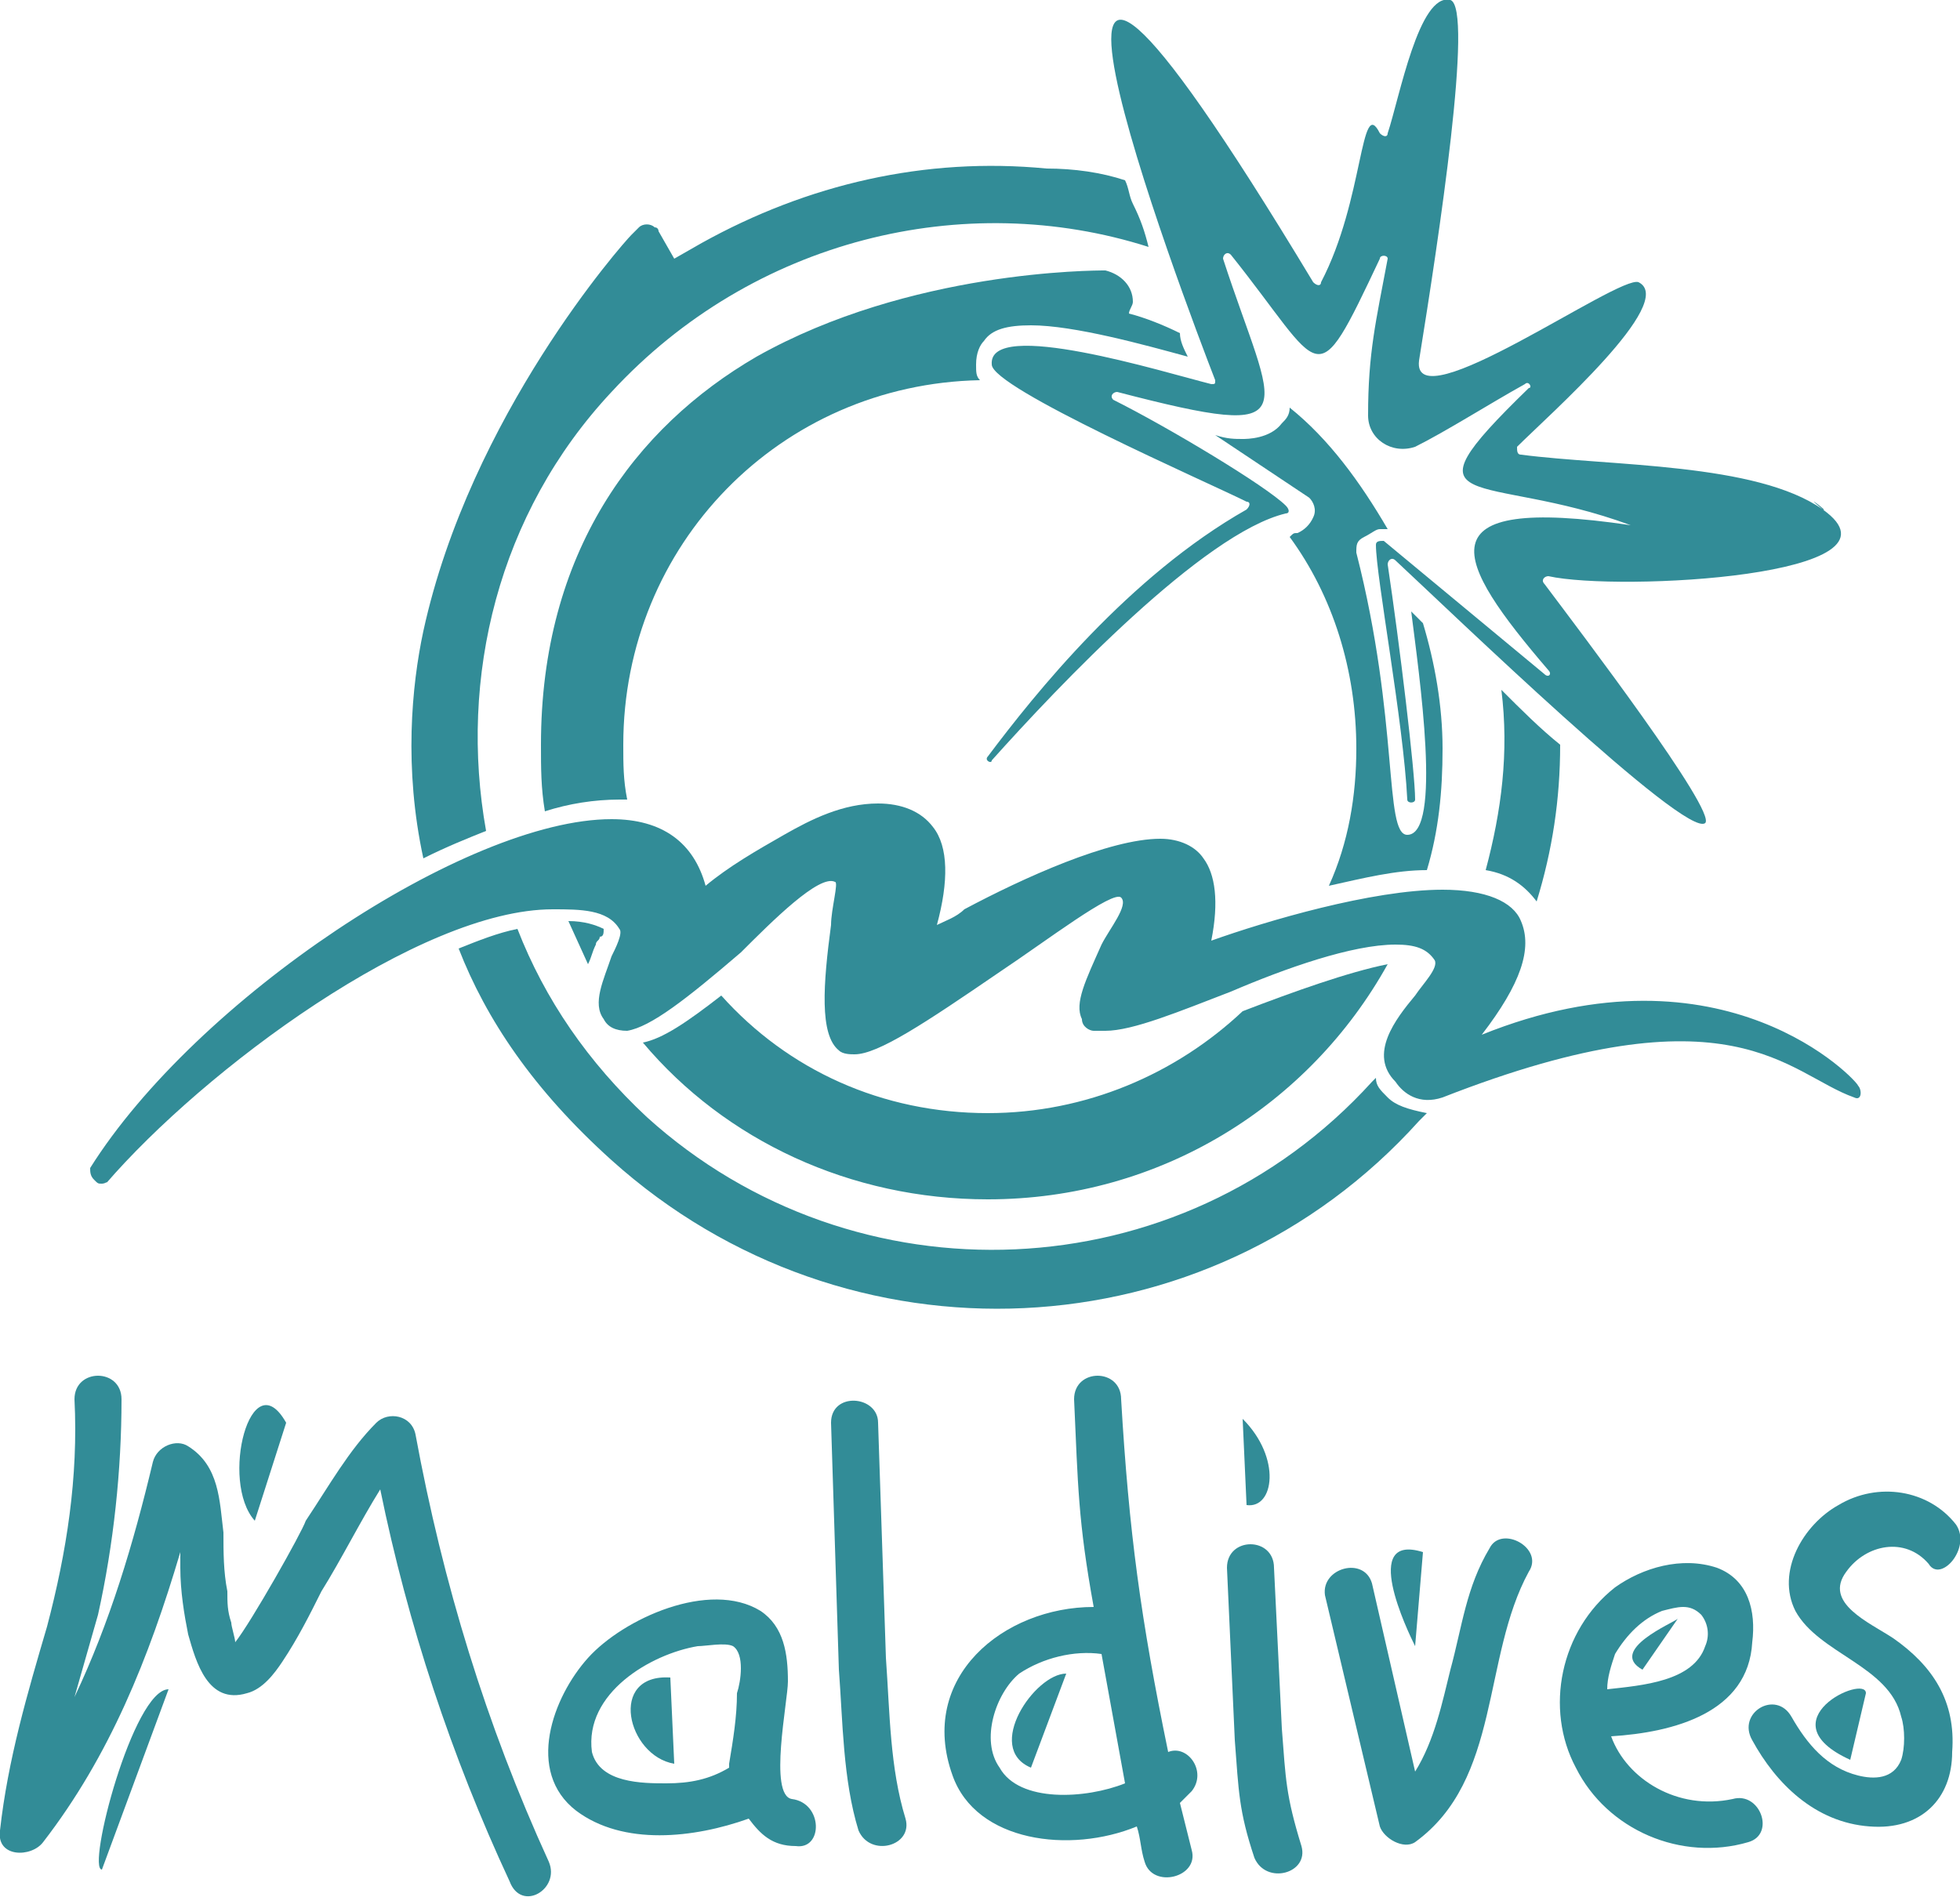
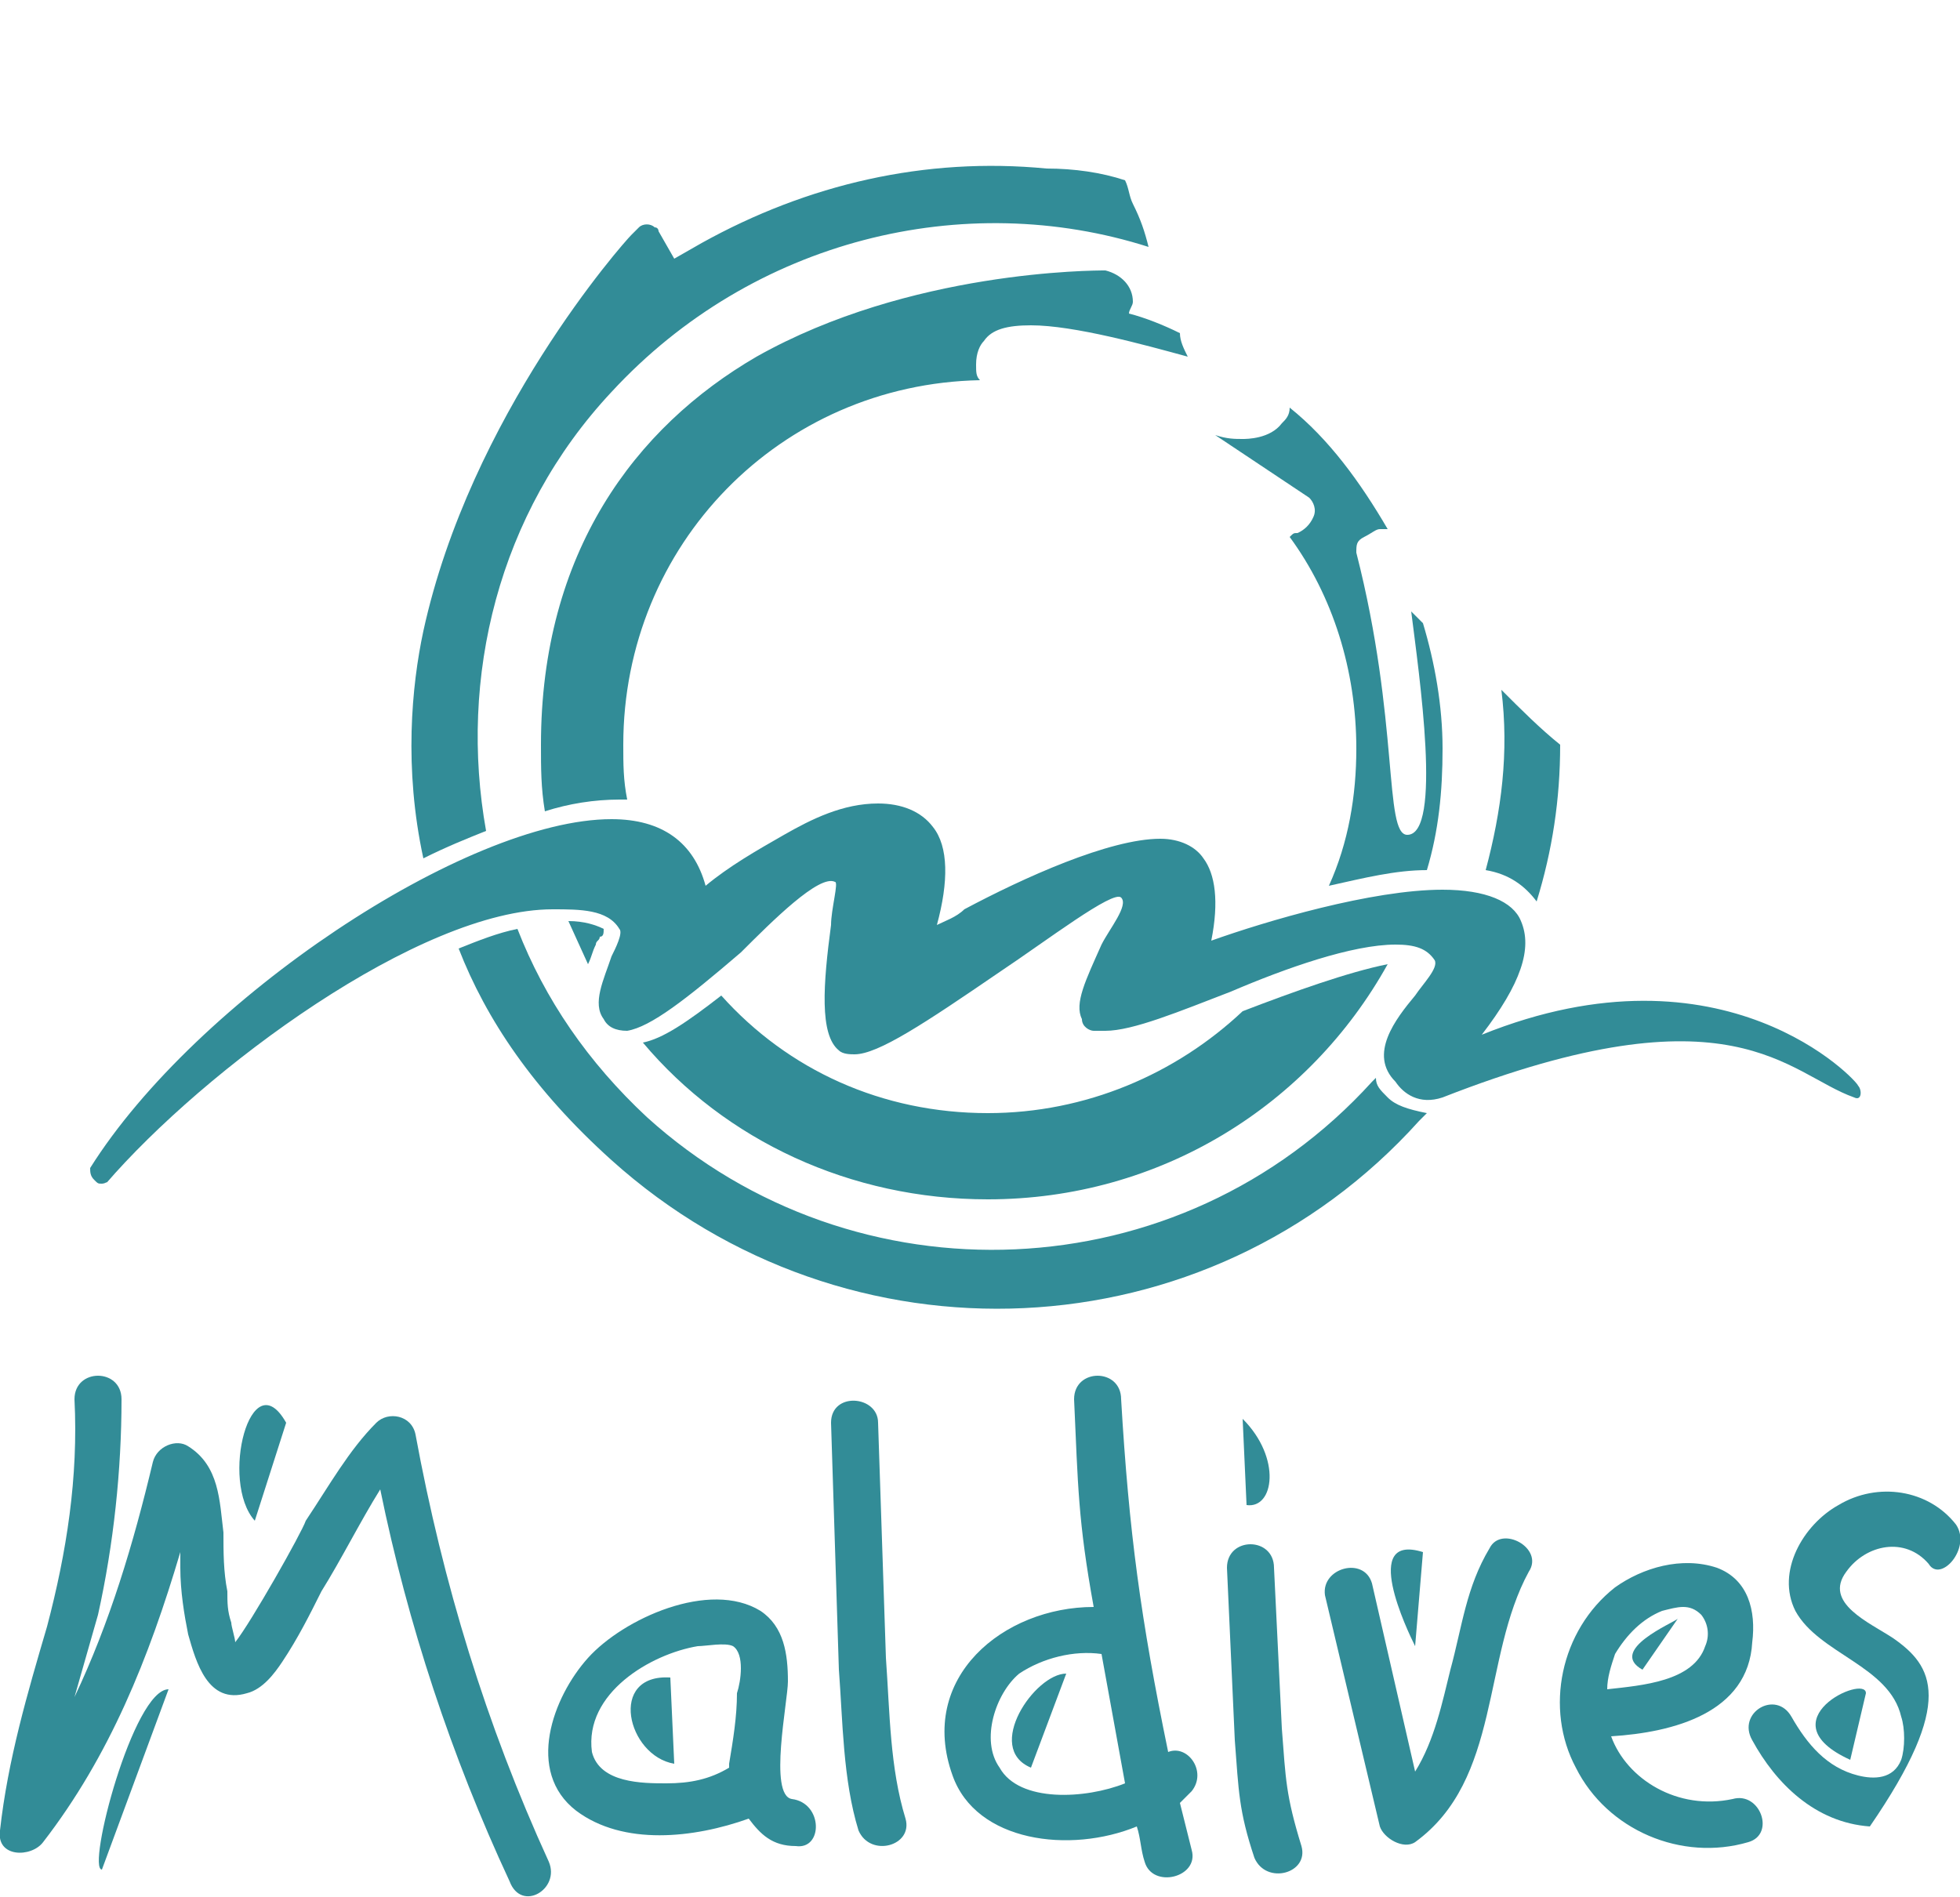
<svg xmlns="http://www.w3.org/2000/svg" viewBox="6145 5174 50 48.4" data-guides="{&quot;vertical&quot;:[],&quot;horizontal&quot;:[]}">
  <path fill="#328c97" stroke="none" fill-opacity="1" stroke-width="1" stroke-opacity="1" fill-rule="evenodd" font-size-adjust="none" id="tSvg165b6bde880" title="Path 1" d="M 6147.6 5204.2 C 6147.5 5204.2 6147.5 5204.2 6147.4 5204.1C 6147.3 5204 6147.3 5203.9 6147.3 5203.8C 6150 5199.5 6156.9 5194.9 6160.6 5194.9C 6161.9 5194.9 6162.7 5195.5 6163 5196.6C 6163.6 5196.1 6164.3 5195.7 6165 5195.3C 6165.7 5194.9 6166.5 5194.5 6167.4 5194.5C 6168 5194.5 6168.5 5194.7 6168.8 5195.1C 6169.2 5195.6 6169.2 5196.5 6168.9 5197.6C 6169.1 5197.5 6169.4 5197.4 6169.6 5197.2C 6171.1 5196.4 6173.3 5195.4 6174.6 5195.4C 6175.1 5195.4 6175.5 5195.6 6175.7 5195.9C 6176 5196.3 6176.1 5197 6175.9 5198C 6177.3 5197.5 6180 5196.7 6181.8 5196.7C 6182.9 5196.7 6183.6 5197 6183.8 5197.5C 6184.1 5198.2 6183.8 5199.1 6182.8 5200.4C 6189 5197.9 6192.4 5201.6 6192.4 5201.7C 6192.5 5201.8 6192.5 5202.1 6192.3 5202C 6190.6 5201.4 6189.2 5199.1 6181.8 5202C 6181.2 5202.2 6180.8 5201.9 6180.6 5201.6C 6179.9 5200.9 6180.6 5200 6181.1 5199.4C 6181.3 5199.1 6181.7 5198.7 6181.6 5198.5C 6181.4 5198.2 6181.1 5198.1 6180.6 5198.1C 6179.5 5198.1 6177.8 5198.7 6176.4 5199.3C 6175.1 5199.8 6173.9 5200.3 6173.2 5200.3C 6173.1 5200.3 6173 5200.3 6172.9 5200.3C 6172.8 5200.3 6172.6 5200.2 6172.6 5200C 6172.4 5199.6 6172.7 5199 6173.1 5198.1C 6173.3 5197.7 6173.8 5197.1 6173.6 5196.9C 6173.4 5196.7 6171.7 5198 6170.5 5198.8C 6168.6 5200.1 6167.4 5200.9 6166.8 5200.9C 6166.7 5200.9 6166.5 5200.9 6166.4 5200.8C 6165.9 5200.4 6166 5199.1 6166.2 5197.6C 6166.2 5197.2 6166.4 5196.5 6166.3 5196.5C 6165.9 5196.3 6164.7 5197.5 6163.9 5198.3C 6162.5 5199.5 6161.6 5200.2 6161 5200.3C 6161 5200.3 6161 5200.3 6161 5200.3C 6160.7 5200.3 6160.5 5200.2 6160.4 5200C 6160.1 5199.6 6160.4 5199 6160.6 5198.4C 6160.7 5198.2 6160.9 5197.8 6160.8 5197.7C 6160.5 5197.2 6159.8 5197.2 6159.1 5197.2C 6155.7 5197.2 6150.2 5201.3 6147.7 5204.2C 6147.8 5204.1 6147.7 5204.2 6147.6 5204.2Z" />
  <path fill="#328c97" stroke="none" fill-opacity="1" stroke-width="1" stroke-opacity="1" font-size-adjust="none" id="tSvg1891b944996" title="Path 2" d="M 6182.9 5196.2 C 6183.5 5196.3 6183.9 5196.6 6184.2 5197C 6184.6 5195.7 6184.8 5194.4 6184.8 5193C 6184.3 5192.6 6183.8 5192.1 6183.3 5191.6C 6183.5 5193.2 6183.3 5194.7 6182.9 5196.2ZM 6157.4 5195.2 C 6156.7 5191.3 6157.7 5187.1 6160.6 5184C 6164.2 5180.1 6169.6 5178.8 6174.3 5180.3C 6174.2 5179.9 6174.1 5179.6 6173.9 5179.2C 6173.8 5179 6173.8 5178.8 6173.7 5178.6C 6173.1 5178.4 6172.4 5178.3 6171.7 5178.3C 6168.6 5178 6165.6 5178.7 6162.9 5180.2C 6162.666 5180.333 6162.433 5180.467 6162.2 5180.6C 6162.066 5180.367 6161.933 5180.133 6161.8 5179.9C 6161.8 5179.9 6161.8 5179.8 6161.7 5179.8C 6161.6 5179.7 6161.4 5179.7 6161.3 5179.8C 6161.3 5179.8 6161.3 5179.8 6161.3 5179.8C 6161.3 5179.8 6161.3 5179.8 6161.3 5179.8C 6161.233 5179.867 6161.166 5179.933 6161.1 5180C 6160.9 5180.2 6157 5184.6 6155.8 5190.1C 6155.5 5191.5 6155.3 5193.6 6155.8 5195.9C 6156.4 5195.6 6156.9 5195.4 6157.4 5195.2ZM 6180.4 5202 C 6180.2 5201.8 6180.1 5201.7 6180.1 5201.5C 6180.066 5201.533 6180.033 5201.567 6180 5201.6C 6175.1 5207 6166.8 5207.3 6161.5 5202.5C 6160 5201.1 6158.9 5199.5 6158.2 5197.7C 6157.7 5197.8 6157.2 5198 6156.7 5198.2C 6157.4 5200 6158.6 5201.8 6160.6 5203.6C 6166.6 5209 6175.8 5208.6 6181.2 5202.6C 6181.266 5202.533 6181.333 5202.467 6181.4 5202.4C 6180.9 5202.3 6180.6 5202.2 6180.4 5202ZM 6160.8 5194.4 C 6160.866 5194.4 6160.933 5194.4 6161 5194.4C 6160.9 5193.9 6160.9 5193.5 6160.9 5193C 6160.9 5187.9 6164.9 5183.8 6170 5183.7C 6169.9 5183.6 6169.9 5183.5 6169.9 5183.3C 6169.9 5183 6170 5182.8 6170.1 5182.7C 6170.3 5182.4 6170.7 5182.3 6171.3 5182.3C 6172.4 5182.3 6174.2 5182.8 6175.3 5183.1C 6175.2 5182.9 6175.1 5182.7 6175.1 5182.5C 6174.7 5182.3 6174.2 5182.1 6173.8 5182C 6173.8 5181.9 6173.9 5181.8 6173.9 5181.7C 6173.9 5181.3 6173.6 5181 6173.2 5180.9C 6172.9 5180.9 6168.2 5180.9 6164.3 5183.1C 6161.2 5184.9 6158.8 5188.1 6158.8 5193C 6158.8 5193.6 6158.8 5194.1 6158.9 5194.7C 6159.514 5194.503 6160.155 5194.402 6160.8 5194.4ZM 6178.5 5187.2 C 6178.421 5187.379 6178.279 5187.522 6178.1 5187.6C 6178 5187.6 6178 5187.6 6177.9 5187.7C 6179 5189.2 6179.6 5191.1 6179.6 5193.1C 6179.6 5194.3 6179.4 5195.5 6178.9 5196.6C 6179.8 5196.4 6180.6 5196.2 6181.4 5196.2C 6181.7 5195.2 6181.8 5194.2 6181.8 5193.1C 6181.8 5192 6181.6 5190.9 6181.3 5189.9C 6181.2 5189.8 6181.1 5189.7 6181 5189.6C 6181.2 5191.2 6181.8 5195.3 6180.9 5195.3C 6180.3 5195.3 6180.7 5192.4 6179.6 5188.1C 6179.6 5187.9 6179.6 5187.8 6179.8 5187.7C 6180 5187.6 6180.1 5187.5 6180.2 5187.5C 6180.266 5187.5 6180.333 5187.5 6180.4 5187.5C 6179.7 5186.3 6178.9 5185.2 6177.9 5184.4C 6177.9 5184.6 6177.8 5184.7 6177.7 5184.8C 6177.4 5185.2 6176.8 5185.2 6176.7 5185.2C 6176.5 5185.2 6176.3 5185.2 6176 5185.1C 6176.8 5185.633 6177.6 5186.167 6178.4 5186.7C 6178.5 5186.8 6178.6 5187 6178.5 5187.2ZM 6160.4 5197.7 C 6160.2 5197.6 6159.9 5197.5 6159.5 5197.5C 6159.666 5197.867 6159.833 5198.233 6160 5198.6C 6160.1 5198.4 6160.1 5198.3 6160.2 5198.1C 6160.2 5198 6160.3 5198 6160.3 5197.9C 6160.4 5197.9 6160.4 5197.8 6160.4 5197.7ZM 6176.7 5199.8 C 6175 5201.4 6172.7 5202.4 6170.2 5202.4C 6167.5 5202.4 6165.1 5201.3 6163.4 5199.4C 6162.5 5200.1 6161.9 5200.5 6161.4 5200.6C 6163.5 5203.1 6166.7 5204.6 6170.2 5204.6C 6174.6 5204.6 6178.4 5202.2 6180.4 5198.6C 6179.4 5198.8 6178 5199.3 6176.7 5199.8Z" />
-   <path fill="#328c97" stroke="none" fill-opacity="1" stroke-width="1" stroke-opacity="1" fill-rule="evenodd" font-size-adjust="none" id="tSvg18a157ba8ad" title="Path 3" d="M 6191.5 5187 C 6189.8 5185.8 6186.1 5185.9 6183.8 5185.6C 6183.7 5185.6 6183.7 5185.5 6183.7 5185.4C 6184.5 5184.6 6187.8 5181.7 6186.8 5181.2C 6186.3 5181 6181 5184.8 6181.2 5183.2C 6181.7 5180.1 6182.6 5174.2 6182 5174C 6181.2 5173.8 6180.7 5176.5 6180.4 5177.4C 6180.4 5177.5 6180.3 5177.5 6180.2 5177.4C 6179.7 5176.4 6179.8 5179.1 6178.7 5181.2C 6178.7 5181.3 6178.6 5181.3 6178.5 5181.2C 6169.1 5165.6 6175.3 5181.9 6176 5183.7C 6176 5183.8 6176 5183.8 6175.9 5183.8C 6174.7 5183.5 6170.2 5182.1 6170.3 5183.3C 6170.3 5183.9 6175.8 5186.3 6176.8 5186.8C 6176.9 5186.8 6176.9 5186.9 6176.8 5187C 6173.8 5188.7 6171.4 5191.7 6170.2 5193.3C 6170.1 5193.4 6170.3 5193.5 6170.3 5193.4C 6172 5191.5 6175.7 5187.6 6177.8 5187.1C 6177.9 5187.1 6177.9 5187 6177.8 5186.9C 6177.3 5186.4 6174.8 5184.9 6173.4 5184.2C 6173.3 5184.1 6173.4 5184 6173.5 5184C 6178.5 5185.3 6177.5 5184.6 6176.2 5180.6C 6176.2 5180.5 6176.3 5180.4 6176.4 5180.5C 6178.8 5183.5 6178.5 5184.2 6180.2 5180.6C 6180.2 5180.5 6180.4 5180.5 6180.4 5180.6C 6180.1 5182.2 6179.9 5183 6179.9 5184.6C 6179.9 5185.2 6180.5 5185.6 6181.1 5185.4C 6181.9 5185 6183 5184.3 6183.9 5183.8C 6184 5183.7 6184.1 5183.9 6184 5183.9C 6180.6 5187.2 6182.8 5186 6186.6 5187.4C 6186.5 5187.4 6186.5 5187.4 6186.6 5187.4C 6186.5 5187.4 6186.5 5187.4 6186.6 5187.4C 6181.2 5186.6 6182.1 5188.3 6184.5 5191.1C 6184.6 5191.2 6184.5 5191.3 6184.4 5191.2C 6183.033 5190.067 6181.666 5188.933 6180.3 5187.8C 6180.2 5187.8 6180.1 5187.8 6180.1 5187.9C 6180.1 5188.7 6180.8 5192.4 6180.9 5194.4C 6180.9 5194.5 6181.1 5194.5 6181.1 5194.4C 6181.1 5193.7 6180.7 5190.4 6180.4 5188.4C 6180.4 5188.3 6180.5 5188.2 6180.6 5188.3C 6182 5189.6 6188 5195.4 6188.5 5195C 6188.8 5194.7 6185.3 5190.1 6184.4 5188.9C 6184.3 5188.8 6184.4 5188.7 6184.5 5188.7C 6186.3 5189.1 6193.9 5188.7 6191.5 5187C 6190.9 5186.5 6191.7 5187.1 6191.5 5187Z" />
  <path fill="#328c97" stroke="none" fill-opacity="1" stroke-width="1" stroke-opacity="1" font-size-adjust="none" id="tSvg80fa8df58b" title="Path 4" d="M 6159 5221.5 C 6157.4 5218 6156.3 5214.4 6155.6 5210.6C 6155.5 5210.1 6154.9 5210 6154.6 5210.3C 6153.9 5211 6153.4 5211.9 6152.8 5212.8C 6152.7 5213.1 6151.4 5215.4 6151 5215.9C 6151 5215.8 6150.9 5215.5 6150.9 5215.4C 6150.8 5215.1 6150.8 5214.9 6150.8 5214.6C 6150.7 5214.1 6150.7 5213.6 6150.7 5213.1C 6150.6 5212.3 6150.6 5211.4 6149.8 5210.9C 6149.5 5210.7 6149 5210.9 6148.9 5211.3C 6148.4 5213.4 6147.8 5215.4 6146.9 5217.3C 6147.1 5216.6 6147.3 5215.9 6147.5 5215.2C 6147.9 5213.4 6148.1 5211.5 6148.1 5209.7C 6148.1 5208.9 6146.9 5208.9 6146.9 5209.7C 6147 5211.7 6146.7 5213.6 6146.2 5215.5C 6145.7 5217.2 6145.2 5218.9 6145 5220.7C 6144.9 5221.4 6145.8 5221.4 6146.1 5221C 6147.8 5218.8 6148.8 5216.3 6149.6 5213.6C 6149.6 5213.733 6149.6 5213.867 6149.6 5214C 6149.6 5214.6 6149.7 5215.2 6149.8 5215.7C 6150 5216.4 6150.3 5217.5 6151.3 5217.2C 6151.7 5217.1 6152 5216.7 6152.2 5216.4C 6152.6 5215.8 6152.9 5215.2 6153.2 5214.6C 6153.7 5213.8 6154.2 5212.8 6154.7 5212C 6155.406 5215.451 6156.513 5218.807 6158 5222C 6158.3 5222.8 6159.3 5222.2 6159 5221.5ZM 6165.2 5219.9 C 6164.6 5219.8 6165.1 5217.4 6165.1 5216.9C 6165.1 5216.2 6165 5215.5 6164.4 5215.1C 6163.1 5214.3 6160.9 5215.3 6160 5216.3C 6159.1 5217.3 6158.4 5219.2 6159.7 5220.2C 6160.9 5221.1 6162.7 5220.9 6164.1 5220.4C 6164.4 5220.8 6164.7 5221.1 6165.3 5221.1C 6166 5221.2 6166 5220 6165.2 5219.9ZM 6162 5219.5 C 6161.4 5219.5 6160.3 5219.5 6160.1 5218.7C 6159.9 5217.2 6161.6 5216.2 6162.8 5216C 6163 5216 6163.5 5215.9 6163.7 5216C 6164 5216.2 6163.9 5216.9 6163.8 5217.2C 6163.8 5217.8 6163.7 5218.4 6163.6 5219C 6163.6 5219.033 6163.6 5219.067 6163.6 5219.1C 6163.1 5219.4 6162.6 5219.5 6162 5219.5Z" />
  <path fill="#328c97" stroke="none" fill-opacity="1" stroke-width="1" stroke-opacity="1" fill-rule="evenodd" font-size-adjust="none" id="tSvg8a6f432c42" title="Path 5" d="M 6151.5 5212.8 C 6150.6 5211.8 6151.4 5208.7 6152.3 5210.3ZM 6147.6 5221.7 C 6147.2 5221.7 6148.4 5217.1 6149.3 5217.1ZM 6162.2 5219 C 6161 5218.8 6160.5 5216.7 6162.1 5216.8ZM 6176.7 5210.2 C 6177.7 5211.2 6177.5 5212.5 6176.8 5212.4Z" />
  <path fill="#328c97" stroke="none" fill-opacity="1" stroke-width="1" stroke-opacity="1" font-size-adjust="none" id="tSvg1aa4c1bf05" title="Path 6" d="M 6175.1 5220 C 6175.2 5219.9 6175.3 5219.8 6175.4 5219.7C 6175.8 5219.2 6175.3 5218.5 6174.8 5218.7C 6174.1 5215.3 6173.8 5213.1 6173.6 5209.7C 6173.6 5208.9 6172.4 5208.9 6172.4 5209.7C 6172.5 5211.9 6172.5 5212.8 6172.9 5215C 6170.6 5215 6168.4 5216.8 6169.3 5219.3C 6169.9 5221 6172.3 5221.3 6174 5220.6C 6174.1 5220.9 6174.1 5221.2 6174.2 5221.5C 6174.4 5222.2 6175.6 5221.9 6175.4 5221.2C 6175.3 5220.8 6175.2 5220.4 6175.1 5220ZM 6170.5 5219.1 C 6170 5218.4 6170.4 5217.2 6171 5216.7C 6171.6 5216.3 6172.4 5216.1 6173.1 5216.2C 6173.3 5217.3 6173.5 5218.4 6173.7 5219.5C 6172.7 5219.9 6171 5220 6170.5 5219.1ZM 6176.3 5214 C 6176.366 5215.467 6176.433 5216.933 6176.5 5218.4C 6176.6 5219.7 6176.6 5220.2 6177 5221.4C 6177.3 5222.1 6178.4 5221.8 6178.2 5221.1C 6177.8 5219.8 6177.8 5219.4 6177.7 5218.1C 6177.633 5216.733 6177.566 5215.367 6177.5 5214C 6177.5 5213.2 6176.3 5213.2 6176.3 5214C 6176.3 5214 6176.3 5214 6176.3 5214ZM 6183 5213.5 C 6182.4 5214.5 6182.3 5215.5 6182 5216.6C 6181.8 5217.4 6181.6 5218.4 6181.1 5219.2C 6180.733 5217.6 6180.366 5216 6180 5214.4C 6179.8 5213.7 6178.7 5214 6178.8 5214.7C 6179.266 5216.667 6179.733 5218.633 6180.2 5220.6C 6180.3 5220.9 6180.8 5221.2 6181.1 5221C 6183.3 5219.4 6182.8 5216.3 6184 5214.1C 6184.4 5213.5 6183.3 5212.9 6183 5213.5ZM 6189.2 5219.9 C 6187.8 5220.2 6186.5 5219.4 6186.1 5218.3C 6187.7 5218.2 6189.6 5217.7 6189.7 5215.9C 6189.8 5215.1 6189.6 5214.3 6188.8 5214C 6187.9 5213.7 6186.9 5214 6186.2 5214.5C 6184.8 5215.6 6184.4 5217.6 6185.2 5219.1C 6186 5220.7 6187.9 5221.5 6189.6 5221C 6190.3 5220.8 6189.9 5219.7 6189.2 5219.9ZM 6186.2 5216.2 C 6186.5 5215.7 6186.9 5215.3 6187.4 5215.1C 6187.8 5215 6188.1 5214.9 6188.4 5215.2C 6188.579 5215.428 6188.618 5215.736 6188.5 5216C 6188.2 5216.9 6186.9 5217 6186 5217.1C 6186 5216.8 6186.1 5216.5 6186.2 5216.2Z" />
-   <path fill="#328c97" stroke="none" fill-opacity="1" stroke-width="1" stroke-opacity="1" font-size-adjust="none" id="tSvge49e3307f1" title="Path 7" d="M 6194.9 5212.9 C 6194.2 5212 6192.9 5211.8 6191.9 5212.4C 6191 5212.9 6190.3 5214.1 6190.8 5215.1C 6191.4 5216.2 6193.2 5216.5 6193.5 5217.8C 6193.6 5218.1 6193.6 5218.6 6193.5 5218.9C 6193.3 5219.4 6192.8 5219.4 6192.4 5219.3C 6191.6 5219.1 6191.1 5218.5 6190.7 5217.8C 6190.3 5217.1 6189.3 5217.7 6189.7 5218.4C 6190.3 5219.5 6191.3 5220.5 6192.7 5220.6C 6194 5220.7 6194.8 5219.9 6194.8 5218.7C 6194.9 5217.4 6194.3 5216.5 6193.3 5215.8C 6192.7 5215.4 6191.5 5214.9 6192.1 5214.1C 6192.6 5213.4 6193.6 5213.2 6194.2 5213.9C 6194.5 5214.4 6195.3 5213.5 6194.9 5212.9C 6194.9 5212.9 6194.9 5212.9 6194.9 5212.9Z" />
+   <path fill="#328c97" stroke="none" fill-opacity="1" stroke-width="1" stroke-opacity="1" font-size-adjust="none" id="tSvge49e3307f1" title="Path 7" d="M 6194.9 5212.9 C 6194.2 5212 6192.9 5211.8 6191.9 5212.4C 6191 5212.9 6190.3 5214.1 6190.8 5215.1C 6191.4 5216.2 6193.2 5216.5 6193.5 5217.8C 6193.6 5218.1 6193.6 5218.6 6193.5 5218.9C 6193.3 5219.4 6192.8 5219.4 6192.4 5219.3C 6191.6 5219.1 6191.1 5218.5 6190.7 5217.8C 6190.3 5217.1 6189.3 5217.7 6189.7 5218.4C 6190.3 5219.5 6191.3 5220.5 6192.7 5220.6C 6194.9 5217.4 6194.3 5216.5 6193.3 5215.8C 6192.7 5215.4 6191.5 5214.9 6192.1 5214.1C 6192.6 5213.4 6193.6 5213.2 6194.2 5213.9C 6194.5 5214.4 6195.3 5213.5 6194.9 5212.9C 6194.9 5212.9 6194.9 5212.9 6194.9 5212.9Z" />
  <path fill="#328c97" stroke="none" fill-opacity="1" stroke-width="1" stroke-opacity="1" fill-rule="evenodd" font-size-adjust="none" id="tSvg10fae436ba9" title="Path 8" d="M 6181.1 5216 C 6180.9 5215.6 6179.7 5213.1 6181.3 5213.6ZM 6171.3 5219.1 C 6170.1 5218.6 6171.4 5216.7 6172.2 5216.7ZM 6186.9 5216.6 C 6186 5216.1 6187.7 5215.4 6187.8 5215.3ZM 6192.2 5218.9 C 6190 5217.9 6192.6 5216.7 6192.6 5217.2Z" />
  <path fill="#328c97" stroke="none" fill-opacity="1" stroke-width="1" stroke-opacity="1" font-size-adjust="none" id="tSvg13949c62dd3" title="Path 9" d="M 6166.2 5210.3 C 6166.266 5212.4 6166.333 5214.5 6166.4 5216.6C 6166.5 5217.9 6166.5 5219.4 6166.9 5220.7C 6167.2 5221.4 6168.3 5221.1 6168.1 5220.4C 6167.7 5219.1 6167.7 5217.7 6167.6 5216.3C 6167.533 5214.3 6167.466 5212.3 6167.4 5210.3C 6167.4 5209.6 6166.2 5209.5 6166.2 5210.3C 6166.2 5210.3 6166.2 5210.3 6166.2 5210.3Z" />
  <defs />
</svg>